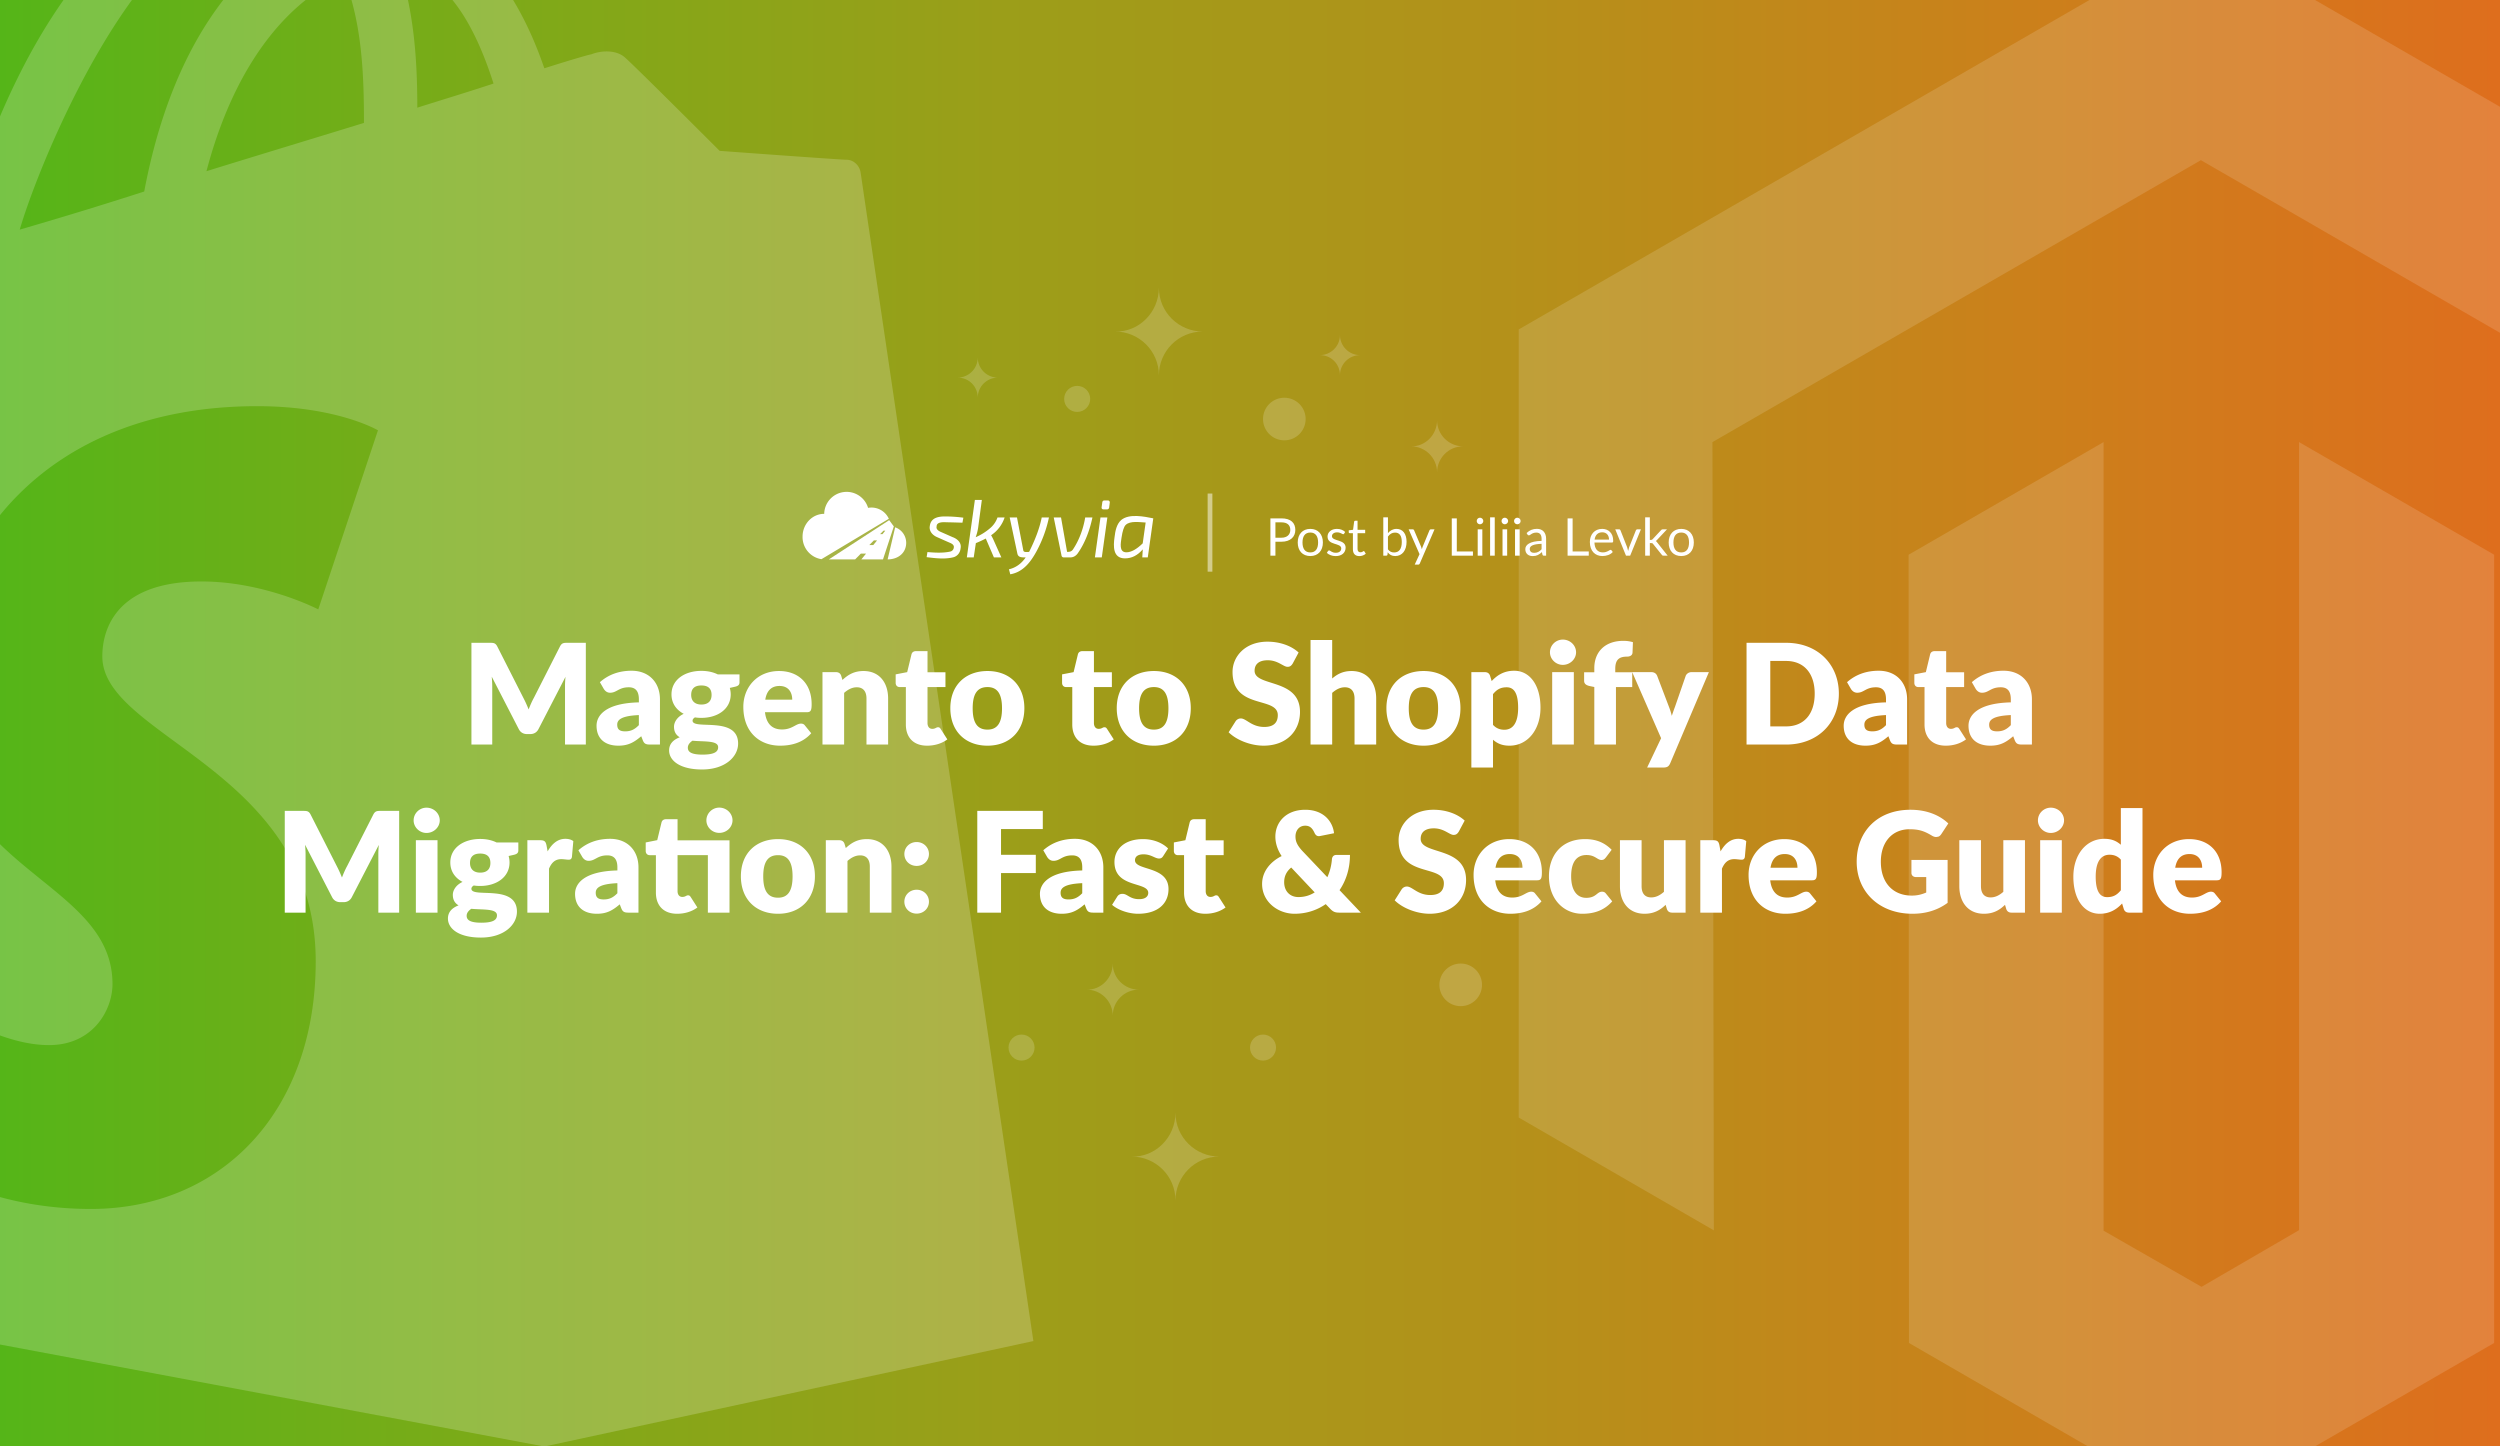
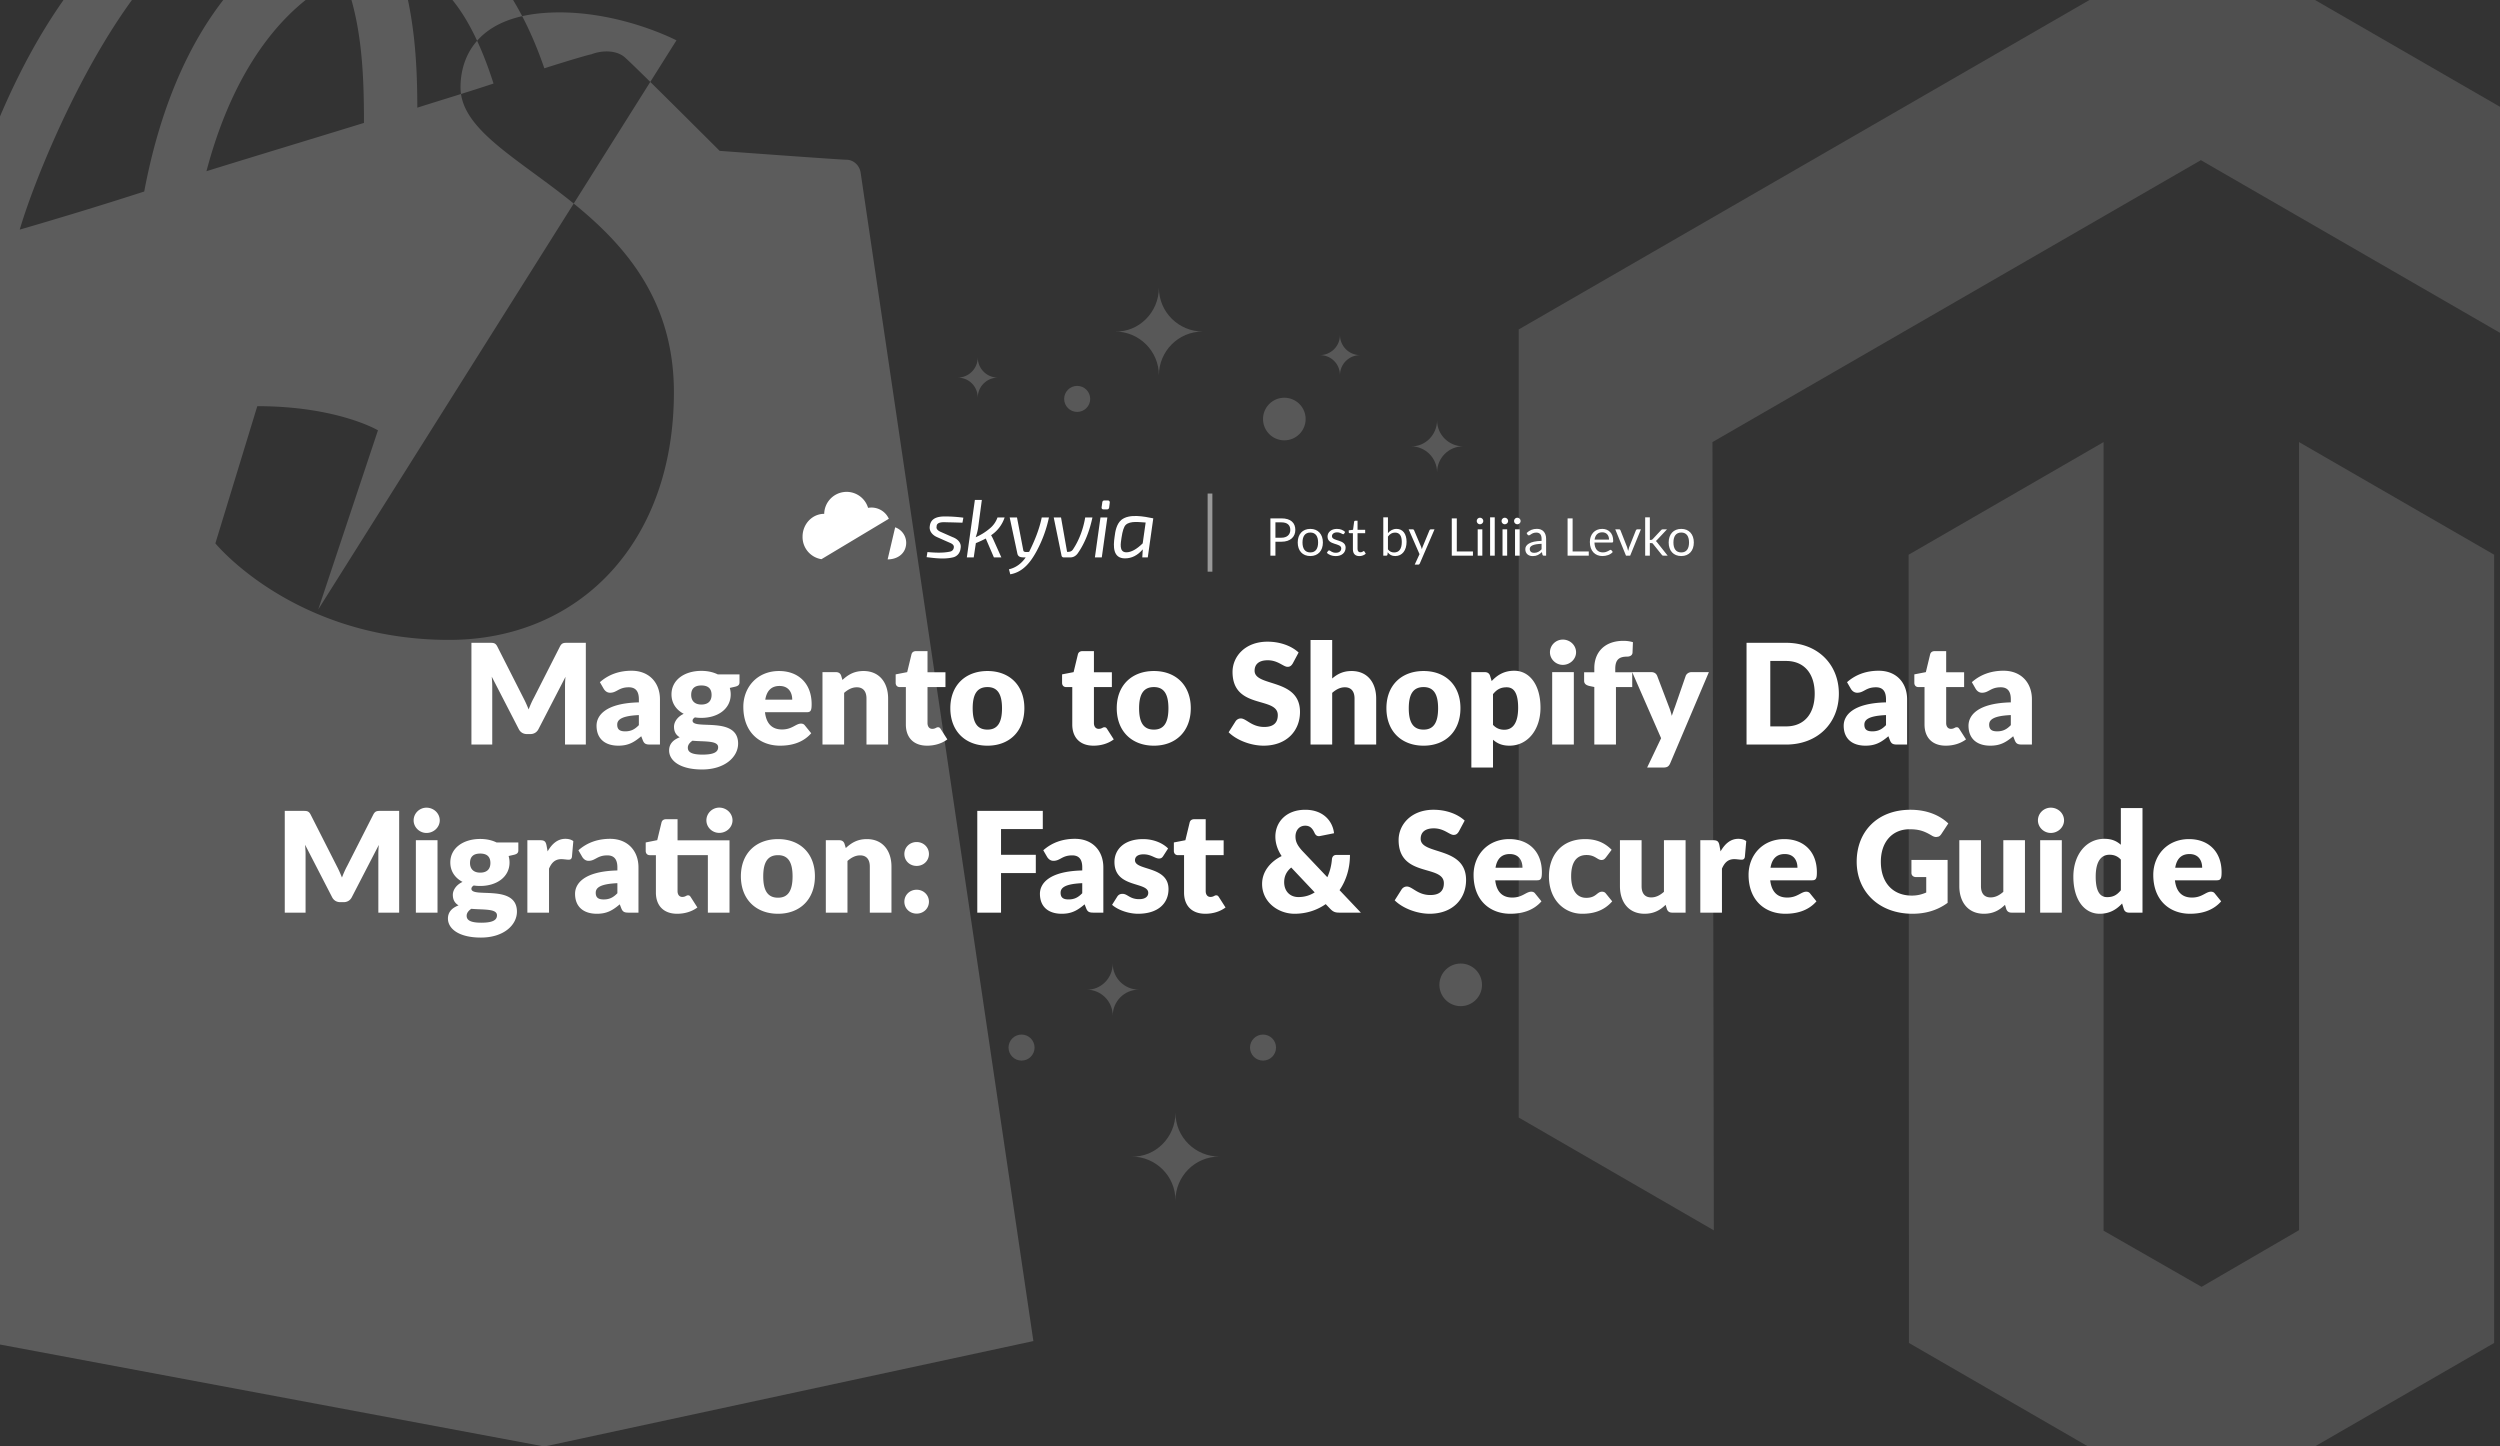
<svg xmlns="http://www.w3.org/2000/svg" width="2112" height="1222" fill="none">
  <rect width="100%" height="100%" fill="#333333" stroke="none" />
  <g clip-path="url(#how-to-migrate-from-magento-to-shopify__a)">
-     <path fill="url(#how-to-migrate-from-magento-to-shopify__b)" d="M0 0h2112v1222H0z" />
-     <path fill-rule="evenodd" clip-rule="evenodd" d="M715.265 134.957c5.357.012 10.709 4.302 11.781 10.731.527 3.688 35.71 241.711 71.395 483.087A9458089.72 9458089.72 0 0 1 873 1132.93L459.879 1222h.001-.021L-302 1079.28s97.647-756.531 101.939-782.286c4.292-35.412 5.365-36.485 42.921-48.289 5.366-2.146 53.652-17.169 120.181-37.558C-11.206 101.692 71.418-114 244.177-114c22.534 0 48.287 11.804 69.748 39.704 78.85 0 122.45 63.671 145.934 131.99 23.606-7.51 38.629-11.803 39.702-11.803 8.812-3.525 21.927-3.848 28.993 3.219 8.584 7.511 79.405 78.335 79.405 78.335s101.939 7.512 107.304 7.512h.002ZM416.927 70.573c-16.096-50.436-40.776-93.36-79.405-97.652 12.27 38.348 15.022 78.05 15.022 118.04 21.448-6.824 43.031-13.27 64.383-20.388Zm-126.618-90.14c15.554 38.887 17.168 82.052 17.168 123.405-44.336 13.643-88.742 27.06-133.056 40.777C200.173 46.964 248.46-1.325 290.309-19.568Zm-28.974-40.78C147.62-141.574 36.3 126.4 16.682 193.978c33.264-9.658 68.675-20.389 105.158-32.193 24.68-130.917 84.77-196.376 139.495-222.13Zm7.528 575.18 50.433-151.307s-34.338-20.388-101.939-20.388c-181.344 0-270.406 121.259-270.406 245.738 0 83.186 46.726 120.998 87.683 154.14 31.954 25.858 60.396 48.874 60.396 88.379 0 21.462-16.095 51.508-53.652 51.508-57.944 0-126.619-59.02-126.619-59.02l-35.41 115.894s66.529 81.553 197.44 81.553c109.45 0 189.928-81.553 189.928-209.251 0-98.143-66.133-146.684-118.287-184.965-33.954-24.922-61.984-45.496-61.984-72.577 0-12.877 3.219-63.313 83.697-63.313 53.652 0 98.72 23.609 98.72 23.609Z" fill="#fff" fill-opacity=".2" />
+     <path fill-rule="evenodd" clip-rule="evenodd" d="M715.265 134.957c5.357.012 10.709 4.302 11.781 10.731.527 3.688 35.71 241.711 71.395 483.087A9458089.72 9458089.72 0 0 1 873 1132.93L459.879 1222h.001-.021L-302 1079.28s97.647-756.531 101.939-782.286c4.292-35.412 5.365-36.485 42.921-48.289 5.366-2.146 53.652-17.169 120.181-37.558C-11.206 101.692 71.418-114 244.177-114c22.534 0 48.287 11.804 69.748 39.704 78.85 0 122.45 63.671 145.934 131.99 23.606-7.51 38.629-11.803 39.702-11.803 8.812-3.525 21.927-3.848 28.993 3.219 8.584 7.511 79.405 78.335 79.405 78.335s101.939 7.512 107.304 7.512h.002ZM416.927 70.573c-16.096-50.436-40.776-93.36-79.405-97.652 12.27 38.348 15.022 78.05 15.022 118.04 21.448-6.824 43.031-13.27 64.383-20.388Zm-126.618-90.14c15.554 38.887 17.168 82.052 17.168 123.405-44.336 13.643-88.742 27.06-133.056 40.777C200.173 46.964 248.46-1.325 290.309-19.568Zm-28.974-40.78C147.62-141.574 36.3 126.4 16.682 193.978c33.264-9.658 68.675-20.389 105.158-32.193 24.68-130.917 84.77-196.376 139.495-222.13Zm7.528 575.18 50.433-151.307s-34.338-20.388-101.939-20.388l-35.41 115.894s66.529 81.553 197.44 81.553c109.45 0 189.928-81.553 189.928-209.251 0-98.143-66.133-146.684-118.287-184.965-33.954-24.922-61.984-45.496-61.984-72.577 0-12.877 3.219-63.313 83.697-63.313 53.652 0 98.72 23.609 98.72 23.609Z" fill="#fff" fill-opacity=".2" />
    <g opacity=".14" fill="#fff">
      <path d="M2107.06 468.625v665.915l-247.33 142.73-247.05-142.73-.29-665.915 164.7-95.151v666.206l82.78 47.43 82.35-47.87V373.474l164.84 95.151Z" />
      <path d="M2436.75 277.739v666.353l-164.84 95.008V373.474l-412.62-238.17-412.61 238.17 1.16 665.916L1283 944.092V278.321L1860.46-55l576.29 332.739Z" />
    </g>
    <path opacity=".18" fill-rule="evenodd" clip-rule="evenodd" d="M1132 317c0-9.546 7.75-17 17-17-9.54 0-17-7.755-17-17 0 9.544-7.75 17-17 17 9.54 0 17 7.454 17 17Zm-305.999 19c0-9.546 7.753-17 16.999-17-9.543 0-16.999-7.755-16.999-17 0 9.544-7.755 17-17.001 17 9.545 0 17.001 7.454 17.001 17Zm388.029 19c0 12.38 10.05 22.05 22.03 22.05-12.37 0-22.03 10.061-22.03 22.054 0-12.381-10.05-22.054-22.03-22.054 11.98.388 22.03-9.67 22.03-22.05Zm-274 459c0 12.38 10.05 22.05 22.03 22.05-12.367 0-22.03 10.061-22.03 22.054 0-12.381-10.05-22.054-22.03-22.054 11.98.388 22.03-9.67 22.03-22.05Zm39-571c0 20.81 16.894 37.064 37.03 37.064-20.788 0-37.03 16.911-37.03 37.069 0-20.81-16.894-37.069-37.03-37.069 20.136.652 37.03-16.254 37.03-37.064Zm14 697c0 20.81 16.89 37.064 37.03 37.064-20.79 0-37.03 16.911-37.03 37.066 0-20.807-16.894-37.066-37.03-37.066 20.136.652 37.03-16.254 37.03-37.064Z" fill="#fff" />
    <path opacity=".18" d="M1085 336c-9.94 0-18 8.064-18 17.999 0 9.942 8.06 18 18 18s18-8.058 18-18c0-9.935-8.06-17.999-18-17.999Zm149 478c-9.94 0-18 8.064-18 17.999 0 9.942 8.06 18 18 18s18-8.058 18-18c0-9.935-8.06-17.999-18-17.999ZM910 347.996c6.074 0 11-4.924 11-10.998 0-6.075-4.926-10.998-11-10.998s-11 4.923-11 10.998c0 6.074 4.926 10.998 11 10.998Zm157 548c6.07 0 11-4.924 11-10.998 0-6.075-4.93-10.998-11-10.998s-11 4.923-11 10.998c0 6.074 4.93 10.998 11 10.998Zm-204 0c6.074 0 11-4.924 11-10.998 0-6.075-4.926-10.998-11-10.998s-11 4.923-11 10.998c0 6.074 4.926 10.998 11 10.998Z" fill="#fff" />
    <path d="M479.684 543.037h15.222V629h-17.582v-49.442c0-2.301.118-5.015.413-7.788l-22.833 44.191c-1.416 2.773-3.894 4.189-6.962 4.189h-2.714c-3.068 0-5.546-1.416-6.962-4.189l-22.833-44.309c.236 2.832.413 5.605.413 7.906V629h-17.582v-85.963h15.222c3.481 0 5.015.059 6.608 3.068l22.125 43.601c1.593 3.009 3.009 6.254 4.366 9.617 1.357-3.481 2.773-6.785 4.425-9.794l22.066-43.424c1.593-3.009 3.127-3.068 6.608-3.068Zm30.411 38.999-3.304-5.723c7.375-6.549 16.461-9.676 26.786-9.676 14.868 0 23.954 10.148 23.954 24.131V629h-8.378c-3.481 0-4.956-.649-6.136-3.658l-1.298-3.363c-6.136 5.192-10.974 7.965-19.352 7.965-11.21 0-18.408-5.841-18.408-16.874 0-8.732 7.729-19.057 35.754-19.706v-2.596c0-7.139-3.068-10.148-8.496-10.148-8.614 0-10.089 4.602-15.812 4.602-2.537 0-4.189-1.475-5.31-3.186Zm29.618 30.562v-8.496c-14.632.649-18.29 3.894-18.29 8.083s2.301 5.664 6.726 5.664c4.72 0 7.965-1.534 11.564-5.251Zm66.62-42.893h18.408v6.667c0 2.065-1.003 3.127-3.776 3.776l-4.425 1.003c.472 1.711.767 3.54.767 5.487 0 12.213-10.856 19.824-24.78 19.824-1.888 0-3.717-.118-5.428-.413-1.357.826-2.006 1.77-2.006 2.773 0 8.201 38.468-4.307 38.468 19.352 0 11.092-10.915 21.889-30.444 21.889-19.116 0-27.848-7.788-27.848-16.048 0-5.428 3.304-8.968 8.968-11.151-3.009-1.829-4.838-4.484-4.838-8.968 0-3.658 2.537-8.201 8.201-10.856-6.372-3.363-10.325-9.027-10.325-16.402 0-12.272 10.974-19.883 25.252-19.883 5.192 0 9.794 1.003 13.806 2.95Zm-13.806 25.488c6.077 0 8.614-3.363 8.614-8.142 0-4.956-2.537-7.965-8.614-7.965-6.077 0-8.614 3.009-8.614 7.965 0 4.661 2.655 8.142 8.614 8.142Zm14.16 36.049c0-5.782-11.505-4.543-21.712-5.487-2.301 1.593-3.894 3.481-3.894 5.9 0 3.422 2.655 5.841 12.39 5.841 10.502 0 13.216-2.655 13.216-6.254Zm74.858-29.559h-35.282c1.18 10.207 6.431 14.573 14.396 14.573 8.555 0 11.682-4.956 16.048-4.956 1.475 0 2.537.531 3.304 1.593l5.31 6.549c-7.493 8.614-17.936 10.502-26.314 10.502-17.11 0-31.034-11.21-31.034-32.863 0-16.343 11.564-30.208 30.208-30.208 16.166 0 27.494 10.325 27.494 28.025 0 5.428-.826 6.785-4.13 6.785Zm-35.046-10.62h22.774c0-5.782-2.832-11.564-10.738-11.564-6.903 0-10.797 4.071-12.036 11.564Zm64.141-20.178 1.062 3.54c4.779-4.425 9.853-7.552 17.818-7.552 13.393 0 20.768 9.794 20.768 23.246V629h-18.29v-38.881c0-5.959-2.773-9.499-8.142-9.499-4.012 0-7.434 1.829-10.738 4.72V629h-18.29v-61.183h11.328c2.301 0 3.776 1.003 4.484 3.068Zm72.567 59.059c-11.564 0-17.936-7.021-17.936-17.877v-31.624h-5.192c-1.888 0-3.422-1.239-3.422-3.599v-7.139l9.735-1.888 3.599-14.927c.472-1.888 1.829-2.832 4.012-2.832h9.558v17.877h15.163v12.508h-15.163v30.385c0 2.832 1.416 4.897 4.012 4.897 2.714 0 3.304-1.357 4.838-1.357 1.121 0 1.652.472 2.36 1.593l5.546 8.673c-4.72 3.54-10.797 5.31-17.11 5.31Zm51.024-63.071c18.526 0 31.152 12.036 31.152 31.388 0 19.529-12.626 31.683-31.152 31.683-18.644 0-31.388-12.154-31.388-31.683 0-19.352 12.744-31.388 31.388-31.388Zm0 49.501c8.437 0 12.272-5.9 12.272-17.995s-3.835-17.936-12.272-17.936c-8.673 0-12.508 5.841-12.508 17.936 0 12.095 3.835 17.995 12.508 17.995Zm89.562 13.57c-11.564 0-17.936-7.021-17.936-17.877v-31.624h-5.192c-1.888 0-3.422-1.239-3.422-3.599v-7.139l9.735-1.888 3.599-14.927c.472-1.888 1.829-2.832 4.012-2.832h9.558v17.877h15.163v12.508h-15.163v30.385c0 2.832 1.416 4.897 4.012 4.897 2.714 0 3.304-1.357 4.838-1.357 1.121 0 1.652.472 2.36 1.593l5.546 8.673c-4.72 3.54-10.797 5.31-17.11 5.31Zm51.024-63.071c18.526 0 31.153 12.036 31.153 31.388 0 19.529-12.627 31.683-31.153 31.683-18.644 0-31.388-12.154-31.388-31.683 0-19.352 12.744-31.388 31.388-31.388Zm0 49.501c8.437 0 12.272-5.9 12.272-17.995s-3.835-17.936-12.272-17.936c-8.673 0-12.508 5.841-12.508 17.936 0 12.095 3.835 17.995 12.508 17.995Zm122.243-65.136-4.95 9.263c-1.18 1.888-2.3 2.832-4.37 2.832-3.6 0-8.02-5.546-16.75-5.546-7.5 0-11.1 3.422-11.1 8.85 0 13.924 38.35 6.018 38.35 34.81 0 15.871-11.21 28.497-30.79 28.497-10.68 0-22.78-4.602-29.5-11.328l5.9-9.322c.94-1.357 2.53-2.36 4.36-2.36 4.66 0 9.09 7.198 19.83 7.198 7.25 0 11.44-3.068 11.44-9.971 0-16.166-38.23-4.425-38.23-36.521 0-12.98 10.62-25.547 29.5-25.547 10.56 0 20.18 3.481 26.31 9.145Zm28.37-10.561v32.509c4.42-3.776 9.26-6.313 16.4-6.313 13.39 0 20.77 9.794 20.77 23.246V629h-18.29v-38.881c0-5.959-2.78-9.499-8.15-9.499-4.01 0-7.43 1.829-10.73 4.72V629h-18.29v-88.323h18.29Zm77.21 26.196c18.52 0 31.15 12.036 31.15 31.388 0 19.529-12.63 31.683-31.15 31.683-18.65 0-31.39-12.154-31.39-31.683 0-19.352 12.74-31.388 31.39-31.388Zm0 49.501c8.43 0 12.27-5.9 12.27-17.995s-3.84-17.936-12.27-17.936c-8.68 0-12.51 5.841-12.51 17.936 0 12.095 3.83 17.995 12.51 17.995Zm56.17-45.489 1.36 4.484c4.78-5.133 10.62-8.732 19.05-8.732 12.75 0 22.19 11.623 22.19 31.27 0 18.349-10.68 32.037-26.2 32.037-6.37 0-10.38-1.947-13.92-5.015v23.482H1243v-80.594h11.33c2.3 0 3.77 1.003 4.48 3.068Zm2.48 15.517v25.96c2.77 3.009 6.02 4.13 9.56 4.13 6.72 0 11.68-5.074 11.68-18.585 0-12.921-3.9-17.287-9.68-17.287-5.37 0-8.44 2.006-11.56 5.782Zm70.17-35.341c0 5.782-5.07 10.62-11.21 10.62-5.9 0-10.85-4.838-10.85-10.62 0-5.959 4.95-10.738 10.85-10.738 6.14 0 11.21 4.779 11.21 10.738Zm-20.18 16.756h18.29V629h-18.29v-61.183ZM1365.16 629h-18.29v-48.616l-4.01-.826c-2.77-.649-4.6-1.829-4.6-4.425v-7.198h8.61v-3.481c0-13.924 9.21-23.069 24.55-23.069 3.01 0 5.31.354 8.08 1.121l-.35 8.909c-.18 2.478-2.54 3.304-4.55 3.304-6.49 0-10.03 2.301-10.03 10.325v2.891h14.34v12.508h-13.75V629Zm63.75-61.183h14.75l-32.69 77.054c-1.12 2.419-2.3 3.54-5.78 3.54h-13.69l11.8-24.78-24.42-55.814h16.16c2.83 0 4.25 1.475 4.96 3.186l10.03 26.373a53.943 53.943 0 0 1 2.3 7.375c.88-2.537 1.71-5.074 2.65-7.493l9.09-26.255c.71-1.829 2.71-3.186 4.84-3.186Zm124.56 18.172c0 24.839-17.87 43.011-44.6 43.011h-33.39v-85.963h33.39c26.73 0 44.6 18.231 44.6 42.952Zm-20.41 0c0-17.051-8.97-27.612-24.19-27.612h-13.33v55.283h13.33c15.22 0 24.19-10.502 24.19-27.671Zm30.62-3.953-3.3-5.723c7.37-6.549 16.46-9.676 26.79-9.676 14.86 0 23.95 10.148 23.95 24.131V629h-8.38c-3.48 0-4.95-.649-6.13-3.658l-1.3-3.363c-6.14 5.192-10.98 7.965-19.35 7.965-11.21 0-18.41-5.841-18.41-16.874 0-8.732 7.73-19.057 35.75-19.706v-2.596c0-7.139-3.07-10.148-8.49-10.148-8.62 0-10.09 4.602-15.82 4.602-2.53 0-4.19-1.475-5.31-3.186Zm29.62 30.562v-8.496c-14.63.649-18.29 3.894-18.29 8.083s2.3 5.664 6.73 5.664c4.72 0 7.96-1.534 11.56-5.251Zm50.48 17.346c-11.57 0-17.94-7.021-17.94-17.877v-31.624h-5.19c-1.89 0-3.42-1.239-3.42-3.599v-7.139l9.73-1.888 3.6-14.927c.47-1.888 1.83-2.832 4.01-2.832h9.56v17.877h15.16v12.508h-15.16v30.385c0 2.832 1.42 4.897 4.01 4.897 2.72 0 3.31-1.357 4.84-1.357 1.12 0 1.65.472 2.36 1.593l5.55 8.673c-4.72 3.54-10.8 5.31-17.11 5.31Zm25.34-47.908-3.3-5.723c7.37-6.549 16.46-9.676 26.78-9.676 14.87 0 23.96 10.148 23.96 24.131V629h-8.38c-3.48 0-4.96-.649-6.14-3.658l-1.29-3.363c-6.14 5.192-10.98 7.965-19.36 7.965-11.21 0-18.4-5.841-18.4-16.874 0-8.732 7.73-19.057 35.75-19.706v-2.596c0-7.139-3.07-10.148-8.5-10.148-8.61 0-10.08 4.602-15.81 4.602-2.53 0-4.19-1.475-5.31-3.186Zm29.62 30.562v-8.496c-14.63.649-18.29 3.894-18.29 8.083s2.3 5.664 6.73 5.664c4.72 0 7.96-1.534 11.56-5.251ZM321.986 685.037h15.222V771h-17.582v-49.442c0-2.301.118-5.015.413-7.788l-22.833 44.191c-1.416 2.773-3.894 4.189-6.962 4.189h-2.714c-3.068 0-5.546-1.416-6.962-4.189l-22.833-44.309c.236 2.832.413 5.605.413 7.906V771h-17.582v-85.963h15.222c3.481 0 5.015.059 6.608 3.068l22.125 43.601c1.593 3.009 3.009 6.254 4.366 9.617 1.357-3.481 2.773-6.785 4.425-9.794l22.066-43.424c1.593-3.009 3.127-3.068 6.608-3.068Zm49.516 8.024c0 5.782-5.074 10.62-11.21 10.62-5.9 0-10.856-4.838-10.856-10.62 0-5.959 4.956-10.738 10.856-10.738 6.136 0 11.21 4.779 11.21 10.738Zm-20.178 16.756h18.29V771h-18.29v-61.183Zm68.157 1.888h18.408v6.667c0 2.065-1.003 3.127-3.776 3.776l-4.425 1.003c.472 1.711.767 3.54.767 5.487 0 12.213-10.856 19.824-24.78 19.824-1.888 0-3.717-.118-5.428-.413-1.357.826-2.006 1.77-2.006 2.773 0 8.201 38.468-4.307 38.468 19.352 0 11.092-10.915 21.889-30.444 21.889-19.116 0-27.848-7.788-27.848-16.048 0-5.428 3.304-8.968 8.968-11.151-3.009-1.829-4.838-4.484-4.838-8.968 0-3.658 2.537-8.201 8.201-10.856-6.372-3.363-10.325-9.027-10.325-16.402 0-12.272 10.974-19.883 25.252-19.883 5.192 0 9.794 1.003 13.806 2.95Zm-13.806 25.488c6.077 0 8.614-3.363 8.614-8.142 0-4.956-2.537-7.965-8.614-7.965-6.077 0-8.614 3.009-8.614 7.965 0 4.661 2.655 8.142 8.614 8.142Zm14.16 36.049c0-5.782-11.505-4.543-21.712-5.487-2.301 1.593-3.894 3.481-3.894 5.9 0 3.422 2.655 5.841 12.39 5.841 10.502 0 13.216-2.655 13.216-6.254Zm41.849-59.118.944 5.133c3.776-6.608 8.614-10.62 14.986-10.62 2.773 0 5.015.649 6.726 1.947l-1.18 13.452c-.413 1.711-1.239 2.242-2.832 2.242-1.298 0-4.189-.472-6.077-.472-5.369 0-8.26 3.009-10.443 8.024V771h-18.29v-61.183h10.856c3.658 0 4.661 1.18 5.31 4.307Zm30.262 9.912-3.304-5.723c7.375-6.549 16.461-9.676 26.786-9.676 14.868 0 23.954 10.148 23.954 24.131V771h-8.378c-3.481 0-4.956-.649-6.136-3.658l-1.298-3.363c-6.136 5.192-10.974 7.965-19.352 7.965-11.21 0-18.408-5.841-18.408-16.874 0-8.732 7.729-19.057 35.754-19.706v-2.596c0-7.139-3.068-10.148-8.496-10.148-8.614 0-10.089 4.602-15.812 4.602-2.537 0-4.189-1.475-5.31-3.186Zm29.618 30.562v-8.496c-14.632.649-18.29 3.894-18.29 8.083s2.301 5.664 6.726 5.664c4.72 0 7.965-1.534 11.564-5.251Zm97.263-61.596c0 5.9-5.074 10.62-11.21 10.62-5.9 0-10.856-4.72-10.856-10.62 0-5.9 4.956-10.738 10.856-10.738 6.136 0 11.21 4.838 11.21 10.738Zm-2.537 16.933V771H598v-48.557h-25.606v30.385c0 2.832 1.416 4.897 4.012 4.897 2.714 0 3.304-1.357 4.838-1.357 1.121 0 1.652.472 2.36 1.593l5.546 8.673c-4.72 3.54-10.797 5.31-17.11 5.31-11.564 0-17.936-7.021-17.936-17.877v-31.624h-5.192c-1.888 0-3.422-1.239-3.422-3.599v-7.139l9.735-1.947 3.599-14.868c.472-1.888 1.829-2.832 4.012-2.832h9.558v17.877h43.896Zm40.999-1.062c18.526 0 31.152 12.036 31.152 31.388 0 19.529-12.626 31.683-31.152 31.683-18.644 0-31.388-12.154-31.388-31.683 0-19.352 12.744-31.388 31.388-31.388Zm0 49.501c8.437 0 12.272-5.9 12.272-17.995s-3.835-17.936-12.272-17.936c-8.673 0-12.508 5.841-12.508 17.936 0 12.095 3.835 17.995 12.508 17.995Zm56.174-45.489 1.062 3.54c4.779-4.425 9.853-7.552 17.818-7.552 13.393 0 20.768 9.794 20.768 23.246V771h-18.29v-38.881c0-5.959-2.773-9.499-8.142-9.499-4.012 0-7.434 1.829-10.738 4.72V771h-18.29v-61.183h11.328c2.301 0 3.776 1.003 4.484 3.068Zm50.541 8.555c0-5.605 4.484-10.089 10.384-10.089 5.841 0 10.384 4.484 10.384 10.089 0 5.723-4.543 10.089-10.384 10.089-5.9 0-10.384-4.366-10.384-10.089Zm0 40.297c0-5.605 4.484-10.089 10.384-10.089 5.841 0 10.384 4.484 10.384 10.089 0 5.723-4.543 10.089-10.384 10.089-5.9 0-10.384-4.366-10.384-10.089Zm116.949-61.36h-35.282v21.771h29.382v15.399h-29.382V771h-20.06v-85.963h55.342v15.34Zm3.711 23.659-3.304-5.723c7.375-6.549 16.461-9.676 26.786-9.676 14.868 0 23.954 10.148 23.954 24.131V771h-8.378c-3.481 0-4.956-.649-6.136-3.658l-1.298-3.363c-6.136 5.192-10.974 7.965-19.352 7.965-11.21 0-18.408-5.841-18.408-16.874 0-8.732 7.729-19.057 35.754-19.706v-2.596c0-7.139-3.068-10.148-8.496-10.148-8.614 0-10.089 4.602-15.812 4.602-2.537 0-4.189-1.475-5.31-3.186Zm29.618 30.562v-8.496c-14.632.649-18.29 3.894-18.29 8.083s2.301 5.664 6.726 5.664c4.72 0 7.965-1.534 11.564-5.251Zm72.521-37.819-4.13 6.431c-.944 1.475-1.888 2.065-3.54 2.065-3.481 0-6.549-3.54-13.098-3.54-4.661 0-7.198 1.888-7.198 5.015 0 8.968 28.32 4.602 28.32 24.367 0 12.154-8.968 20.827-25.724 20.827-8.26 0-17.228-3.304-21.948-7.552l4.248-6.726c.944-1.593 2.301-2.537 4.602-2.537 4.248 0 6.018 4.484 14.042 4.484 5.664 0 7.67-2.655 7.67-5.31 0-9.735-28.556-3.776-28.556-26.078 0-10.384 7.965-19.352 24.19-19.352 8.909 0 16.579 3.363 21.122 7.906Zm31.427 55.165c-11.57 0-17.94-7.021-17.94-17.877v-31.624h-5.19c-1.888 0-3.422-1.239-3.422-3.599v-7.139l9.732-1.888 3.6-14.927c.47-1.888 1.83-2.832 4.01-2.832h9.56v17.877h15.16v12.508h-15.16v30.385c0 2.832 1.42 4.897 4.01 4.897 2.72 0 3.31-1.357 4.84-1.357 1.12 0 1.65.472 2.36 1.593l5.55 8.673c-4.72 3.54-10.8 5.31-17.11 5.31Zm113.42-19.942 18 18.998h-18.06c-3.65 0-5.36-.649-7.9-3.304l-3.72-3.894c-7.49 5.192-16.4 8.142-26.37 8.142-13.69 0-27.38-9.794-27.38-25.193 0-10.384 6.85-18.703 16.52-23.541-3.77-5.723-5.31-11.269-5.31-16.461 0-12.213 9.09-22.656 25.25-22.656 15.29 0 23.19 9.676 24.31 19.824l-11.8 2.36c-.35.059-.76.118-1.06.118-1.53 0-2.71-.885-3.54-2.596-1.83-4.071-3.95-6.254-7.91-6.254-5.42 0-8.26 4.366-8.26 9.086 0 4.071 1.3 7.257 5.67 12.095l21.24 22.361c2.12-4.661 3.48-9.853 3.89-15.281.24-2.183 1.54-3.54 3.66-3.54h11.56c0 11.387-3.18 21.476-8.79 29.736Zm-21 1.888-19.82-21.004c-4.31 3.599-5.96 7.729-5.96 12.39 0 7.493 4.78 12.567 12.03 12.567 5.25 0 9.8-1.416 13.75-3.953Zm126.71-60.652-4.95 9.263c-1.18 1.888-2.3 2.832-4.37 2.832-3.6 0-8.02-5.546-16.76-5.546-7.49 0-11.09 3.422-11.09 8.85 0 13.924 38.35 6.018 38.35 34.81 0 15.871-11.21 28.497-30.8 28.497-10.67 0-22.77-4.602-29.5-11.328l5.9-9.322c.95-1.357 2.54-2.36 4.37-2.36 4.66 0 9.09 7.198 19.82 7.198 7.26 0 11.45-3.068 11.45-9.971 0-16.166-38.23-4.425-38.23-36.521 0-12.98 10.62-25.547 29.5-25.547 10.56 0 20.18 3.481 26.31 9.145Zm61.09 50.445h-35.28c1.18 10.207 6.43 14.573 14.4 14.573 8.55 0 11.68-4.956 16.04-4.956 1.48 0 2.54.531 3.31 1.593l5.31 6.549c-7.49 8.614-17.94 10.502-26.32 10.502-17.11 0-31.03-11.21-31.03-32.863 0-16.343 11.56-30.208 30.21-30.208 16.16 0 27.49 10.325 27.49 28.025 0 5.428-.82 6.785-4.13 6.785Zm-35.04-10.62h22.77c0-5.782-2.83-11.564-10.74-11.564-6.9 0-10.79 4.071-12.03 11.564Zm98.12-15.163-4.84 6.431c-1.12 1.357-1.88 2.183-3.77 2.183-3.54 0-5.31-4.189-12.63-4.189-8.97 0-12.98 6.785-12.98 17.936 0 11.741 4.78 18.231 12.75 18.231 8.49 0 8.96-5.192 13.33-5.192 1.47 0 2.54.531 3.3 1.593l5.31 6.549c-7.49 8.614-16.99 10.502-25.37 10.502-14.98 0-28.08-11.564-28.08-31.683 0-17.7 10.62-31.388 30.56-31.388 9.62 0 16.58 3.127 22.42 9.027Zm44.17-8.083h18.29V771h-11.33c-2.3 0-3.77-1.003-4.48-3.068l-1.06-3.54c-4.66 4.543-9.91 7.552-17.82 7.552-13.39 0-20.77-9.853-20.77-23.305v-38.822h18.29v38.822c0 6.077 2.77 9.499 8.14 9.499 4.02 0 7.44-1.829 10.74-4.72v-43.601Zm46.88 4.307.95 5.133c3.77-6.608 8.61-10.62 14.98-10.62 2.78 0 5.02.649 6.73 1.947l-1.18 13.452c-.41 1.711-1.24 2.242-2.83 2.242-1.3 0-4.19-.472-6.08-.472-5.37 0-8.26 3.009-10.44 8.024V771h-18.29v-61.183h10.85c3.66 0 4.67 1.18 5.31 4.307Zm78.19 29.559h-35.29c1.18 10.207 6.43 14.573 14.4 14.573 8.55 0 11.68-4.956 16.05-4.956 1.47 0 2.53.531 3.3 1.593l5.31 6.549c-7.49 8.614-17.93 10.502-26.31 10.502-17.11 0-31.04-11.21-31.04-32.863 0-16.343 11.57-30.208 30.21-30.208 16.17 0 27.5 10.325 27.5 28.025 0 5.428-.83 6.785-4.13 6.785Zm-35.05-10.62h22.77c0-5.782-2.83-11.564-10.73-11.564-6.91 0-10.8 4.071-12.04 11.564Zm119.06 4.366v-10.974h30.56v36.285c-8.79 6.431-18.82 9.204-29.67 9.204-28.38 0-47.14-18.762-47.14-43.955 0-25.665 17.7-43.896 45.43-43.896 14.39 0 25.07 4.956 31.97 11.564l-5.78 8.791c-.88 1.357-1.83 2.183-2.71 2.36-.89.177-1.48.295-1.83.295-1.12 0-2.36-.413-3.6-1.18-6.31-3.776-10.74-5.369-18.76-5.369-14.87 0-24.31 10.974-24.31 27.435 0 18.172 10.56 28.615 26.14 28.615 4.78 0 8.49-1.003 12.21-2.596v-13.039h-8.5c-2.53 0-4.01-1.475-4.01-3.54Zm77.62-27.612h18.29V771h-11.32c-2.3 0-3.78-1.003-4.49-3.068l-1.06-3.54c-4.66 4.543-9.91 7.552-17.82 7.552-13.39 0-20.77-9.853-20.77-23.305v-38.822h18.29v38.822c0 6.077 2.78 9.499 8.15 9.499 4.01 0 7.43-1.829 10.73-4.72v-43.601Zm51.31-16.756c0 5.782-5.07 10.62-11.21 10.62-5.9 0-10.85-4.838-10.85-10.62 0-5.959 4.95-10.738 10.85-10.738 6.14 0 11.21 4.779 11.21 10.738Zm-20.18 16.756h18.29V771h-18.29v-61.183Zm68.16-27.14h18.29V771h-11.33c-2.3 0-3.77-1.003-4.48-3.068l-1.42-4.661c-4.83 5.192-10.62 8.673-18.99 8.673-12.75 0-22.19-11.564-22.19-31.329 0-18.29 10.56-31.978 26.2-31.978 6.37 0 10.38 1.947 13.92 5.015v-30.975Zm0 69.443v-25.901c-2.77-3.068-6.02-4.13-9.56-4.13-6.72 0-11.68 5.074-11.68 18.526 0 12.921 3.9 17.287 9.68 17.287 5.37 0 8.38-2.006 11.56-5.782Zm80.98-8.437h-35.29c1.18 10.207 6.43 14.573 14.4 14.573 8.55 0 11.68-4.956 16.05-4.956 1.47 0 2.53.531 3.3 1.593l5.31 6.549c-7.49 8.614-17.93 10.502-26.31 10.502-17.11 0-31.04-11.21-31.04-32.863 0-16.343 11.57-30.208 30.21-30.208 16.17 0 27.5 10.325 27.5 28.025 0 5.428-.83 6.785-4.13 6.785Zm-35.05-10.62h22.77c0-5.782-2.83-11.564-10.73-11.564-6.91 0-10.8 4.071-12.04 11.564ZM712.67 415.705c-9.236 1.257-16.181 9.058-16.377 18.383-10.1 0-18.289 8.615-18.289 19.242-.186 9.454 6.63 17.594 15.965 19.068l56.923-34.139a16.081 16.081 0 0 0-17.54-9.215c-2.67-8.937-11.446-14.597-20.682-13.339Zm136.045 21.427a28.984 28.984 0 0 1-11.428 15.041 38.003 38.003 0 0 1 2.007 3.883l6.652 14.833h-6.304l-6.858-15.943a87.376 87.376 0 0 1-8.382 3.882l-1.801 12.061h-5.819l6.789-48.521h5.888l-3.117 23.429a41.196 41.196 0 0 1-2.078 8.041 47.635 47.635 0 0 0 11.845-7.348 20.693 20.693 0 0 0 6.581-9.358h6.025Zm-56.759 16.773c-3.991-1.606-7.278-5.069-6.442-9.635.967-7.312 7.943-8.096 14.132-7.971 4.75.065 9.491.413 14.2 1.04l-.762 4.229c-5.68-.184-10.113-.3-13.3-.348-2.638-.125-8.568-.496-8.52 3.467-.69 2.642 2.033 4.097 4.087 4.921l9.421 4.159c4.137 1.497 7.74 4.817 6.719 9.565-.375 3.723-2.829 6.797-6.546 7.556-7.126 1.693-14.942.69-22.132-.208l.692-4.298c6.372.535 13.255.958 19.535-.485a3.772 3.772 0 0 0 2.701-3.119c.55-2.461-1.722-3.59-3.602-4.367-3.409-1.465-6.788-3.007-10.183-4.506Zm94.202-16.773h-6.096c-2.101 10.287-6.039 19.766-10.667 29.113-1.373 0-4.627.684-4.92-1.318l-5.334-27.795h-6.165l6.513 30.637c.798 3.443 4.227 3.119 6.996 3.119-3.341 4.988-8.223 8.738-14.131 10.05l1.108 4.229c10.983-1.852 17.472-10.657 22.444-19.893a105.827 105.827 0 0 0 10.252-28.142Zm36.727 0c-2.214 10.545-6.093 21.342-12.331 30.222-1.552 2.244-3.868 3.671-6.65 3.535h-5.195a1.811 1.811 0 0 1-1.94-1.596l-6.581-32.161h6.166l5.126 29.112c2.027 0 3.662-.2 4.918-2.01 5.375-7.968 8.803-17.681 10.391-27.102h6.096Zm2.084 33.756h5.818l4.711-33.756h-5.819l-4.71 33.756Zm10.875-48.105a1.59 1.59 0 0 1 1.663 1.942l-.485 3.949a1.799 1.799 0 0 1-1.94 1.665h-2.701c-1.294 0-1.871-.648-1.732-1.942l.554-3.881a1.74 1.74 0 0 1 1.869-1.733h2.772Z" fill="#fff" />
    <path fill-rule="evenodd" clip-rule="evenodd" d="M965.007 470.888h4.641l4.642-32.995c-7.553-1.49-20.223-4.219-27.016 1.353-3.997 3.435-5.11 9.404-5.681 14.382-1.132 7.768-1.552 18.091 8.797 18.091 5.681.002 10.691-2.54 15.032-7.624l-.415 6.793Zm.346-11.853 2.494-17.606c-4.808-.2-13.14-1.687-16.868 2.045-1.501 1.501-2.667 5.048-3.498 10.64-.585 4.292-2.486 12.477 4.087 12.476 4.018 0 8.613-2.518 13.785-7.555Z" fill="#fff" />
    <path d="M749.878 472.577c7.355 0 14.423-3.93 15.545-12.041a13.938 13.938 0 0 0-9.187-15.064l-6.358 27.105Z" fill="#fff" />
-     <path fill-rule="evenodd" clip-rule="evenodd" d="M731.654 467.658h-4.385l-4.842 4.918h-22.222l50.979-33.166 3.921 5.306-9.149 27.86h-18.3l3.998-4.918Zm2.736-7.208 3.877-3.936 2.7.001-3.202 3.935h-3.375Zm9.09-9.207h2.022l2.376-2.92h-1.521l-2.877 2.92Z" fill="#fff" />
    <path opacity=".5" fill="#fff" d="M1020.21 416.942h4v66h-4z" />
    <path d="M1073.24 437.916h9.3c7.99 0 11.75 3.85 11.75 9.768 0 5.852-4.14 9.966-11.75 9.966h-5.06v11.792h-4.24v-31.526Zm4.24 16.346h5.06c4.86 0 7.5-2.706 7.5-6.578 0-4.026-2.46-6.402-7.5-6.402h-5.06v12.98Zm29.49-7.458c6.51 0 10.61 4.51 10.61 11.484 0 7.018-4.1 11.462-10.61 11.462-6.58 0-10.65-4.444-10.65-11.462 0-6.974 4.07-11.484 10.65-11.484Zm0 19.888c4.4 0 6.56-3.102 6.56-8.382 0-5.302-2.16-8.426-6.56-8.426-4.46 0-6.62 3.124-6.62 8.426 0 5.28 2.16 8.382 6.62 8.382Zm29.43-17.292-.88 1.43c-.17.33-.44.484-.81.484-.86 0-2.13-1.584-5.19-1.584-2.64 0-4.29 1.43-4.29 3.234 0 4.576 11.55 2.442 11.55 9.658 0 4.092-2.99 7.172-8.43 7.172-3.1 0-5.67-1.122-7.43-2.706l.92-1.496c.24-.374.53-.594 1.03-.594 1.08 0 2.12 1.98 5.68 1.98 3.08 0 4.55-1.694 4.55-3.674 0-4.906-11.59-2.354-11.59-10.032 0-3.432 2.88-6.468 7.92-6.468 2.93 0 5.28.99 6.97 2.596Zm12.02 20.394c-3.52 0-5.48-2.024-5.48-5.72v-13.64h-2.68c-.46 0-.84-.264-.84-.858v-1.562l3.65-.462.91-6.886c.08-.44.39-.748.9-.748h1.98v7.678h6.44v2.838h-6.44v13.376c0 1.87 1.01 2.772 2.44 2.772 1.65 0 2.35-1.056 2.82-1.056.19 0 .39.132.55.374l1.14 1.87c-1.34 1.254-3.37 2.024-5.39 2.024Zm24.12-32.758v13.332c1.87-2.178 4.18-3.564 7.26-3.564 5.24 0 8.47 4.136 8.47 10.912 0 7.216-3.65 12.034-9.59 12.034-2.92 0-4.84-1.144-6.33-3.168l-.2 2.024c-.11.55-.46.836-1.01.836h-2.53v-32.406h3.93Zm0 16.258v10.78c1.43 1.936 3.15 2.64 5.2 2.64 4.2 0 6.49-2.97 6.49-8.844 0-5.456-2.05-7.942-5.72-7.942-2.56 0-4.36 1.232-5.97 3.366Zm36.25-6.138h3.11l-12.43 28.864c-.27.594-.6.968-1.41.968h-2.91l4.07-8.844-9.19-20.988h3.39c.68 0 1.05.396 1.21.814l5.96 14.036c.24.616.44 1.254.59 1.936.2-.682.42-1.342.66-1.958l5.79-14.014c.17-.462.64-.814 1.16-.814Zm21.92 18.7h13.64v3.586h-17.89v-31.526h4.25v27.94Zm22.4-25.696c0 1.496-1.32 2.772-2.83 2.772-1.5 0-2.75-1.276-2.75-2.772 0-1.54 1.25-2.816 2.75-2.816 1.51 0 2.83 1.276 2.83 2.816Zm-4.75 6.996h3.92v22.286h-3.92v-22.286Zm10.48-10.12h3.92v32.406h-3.92v-32.406Zm15.24 3.124c0 1.496-1.32 2.772-2.84 2.772-1.49 0-2.75-1.276-2.75-2.772 0-1.54 1.26-2.816 2.75-2.816 1.52 0 2.84 1.276 2.84 2.816Zm-4.75 6.996h3.92v22.286h-3.92v-22.286Zm15.32-6.996c0 1.496-1.32 2.772-2.84 2.772-1.49 0-2.75-1.276-2.75-2.772 0-1.54 1.26-2.816 2.75-2.816 1.52 0 2.84 1.276 2.84 2.816Zm-4.75 6.996h3.92v22.286h-3.92v-22.286Zm10.48 4.4-.7-1.254c2.46-2.376 5.26-3.542 8.71-3.542 5.02 0 7.77 3.41 7.77 8.426v14.256h-1.74c-.77 0-1.12-.198-1.37-.924l-.44-2.112c-2.33 2.156-4.35 3.388-7.76 3.388-3.46 0-6.27-1.892-6.27-5.918 0-3.52 3.63-6.71 13.75-6.952v-1.738c0-3.454-1.52-5.258-4.4-5.258-3.85 0-5.04 2.354-6.38 2.354-.53 0-.9-.308-1.17-.726Zm11.95 12.474v-4.62c-7.24.242-9.99 1.848-9.99 4.29 0 2.376 1.63 3.344 3.67 3.344 2.71 0 4.56-1.144 6.32-3.014Zm26.22 1.826h13.64v3.586h-17.89v-31.526h4.25v27.94Zm32.83-.968 1.1 1.43c-1.94 2.354-5.55 3.432-8.74 3.432-6.16 0-10.62-4.224-10.62-11.902 0-6.248 3.93-11.044 10.4-11.044 5.35 0 9.31 3.63 9.31 9.966 0 1.232-.22 1.54-.95 1.54h-14.89c.17 5.61 2.86 8.36 7.08 8.36 3.92 0 5.57-2.156 6.56-2.156.33 0 .57.132.75.374Zm-14.26-9.02h12.19c0-3.63-2.11-6.182-5.7-6.182-3.76 0-5.96 2.31-6.49 6.182Zm36.08-8.712h3.06l-9.09 22.286h-3.52l-9.08-22.286h3.19c.64 0 1.05.374 1.21.814l5.65 14.344c.35 1.078.6 2.09.84 3.124.24-1.034.48-2.046.86-3.124l5.72-14.344c.17-.462.61-.814 1.16-.814Zm6.65-10.12h3.94v19.074h1.01c.6 0 .93-.11 1.37-.616l7.04-7.546c.41-.506.79-.792 1.56-.792h3.54l-8.21 8.734c-.39.506-.81.88-1.27 1.166.53.352.94.792 1.32 1.386l8.71 11h-3.5c-.68 0-1.14-.176-1.49-.77l-7.33-9.13c-.44-.616-.75-.748-1.63-.748h-1.12v10.648h-3.94v-32.406Zm30.49 9.768c6.52 0 10.61 4.51 10.61 11.484 0 7.018-4.09 11.462-10.61 11.462-6.57 0-10.64-4.444-10.64-11.462 0-6.974 4.07-11.484 10.64-11.484Zm0 19.888c4.4 0 6.56-3.102 6.56-8.382 0-5.302-2.16-8.426-6.56-8.426-4.46 0-6.62 3.124-6.62 8.426 0 5.28 2.16 8.382 6.62 8.382Z" fill="#fff" />
  </g>
  <defs>
    <linearGradient id="how-to-migrate-from-magento-to-shopify__b" x1="0" y1="611" x2="2112" y2="611" gradientUnits="userSpaceOnUse">
      <stop stop-color="#55B518" />
      <stop offset=".2" stop-color="#7DAA18" />
      <stop offset=".4" stop-color="#9B9E19" />
      <stop offset=".6" stop-color="#B4911A" />
      <stop offset=".8" stop-color="#CA811B" />
      <stop offset="1" stop-color="#DE6E1D" />
    </linearGradient>
    <clipPath id="how-to-migrate-from-magento-to-shopify__a">
      <path fill="#fff" d="M0 0h2112v1222H0z" />
    </clipPath>
  </defs>
</svg>